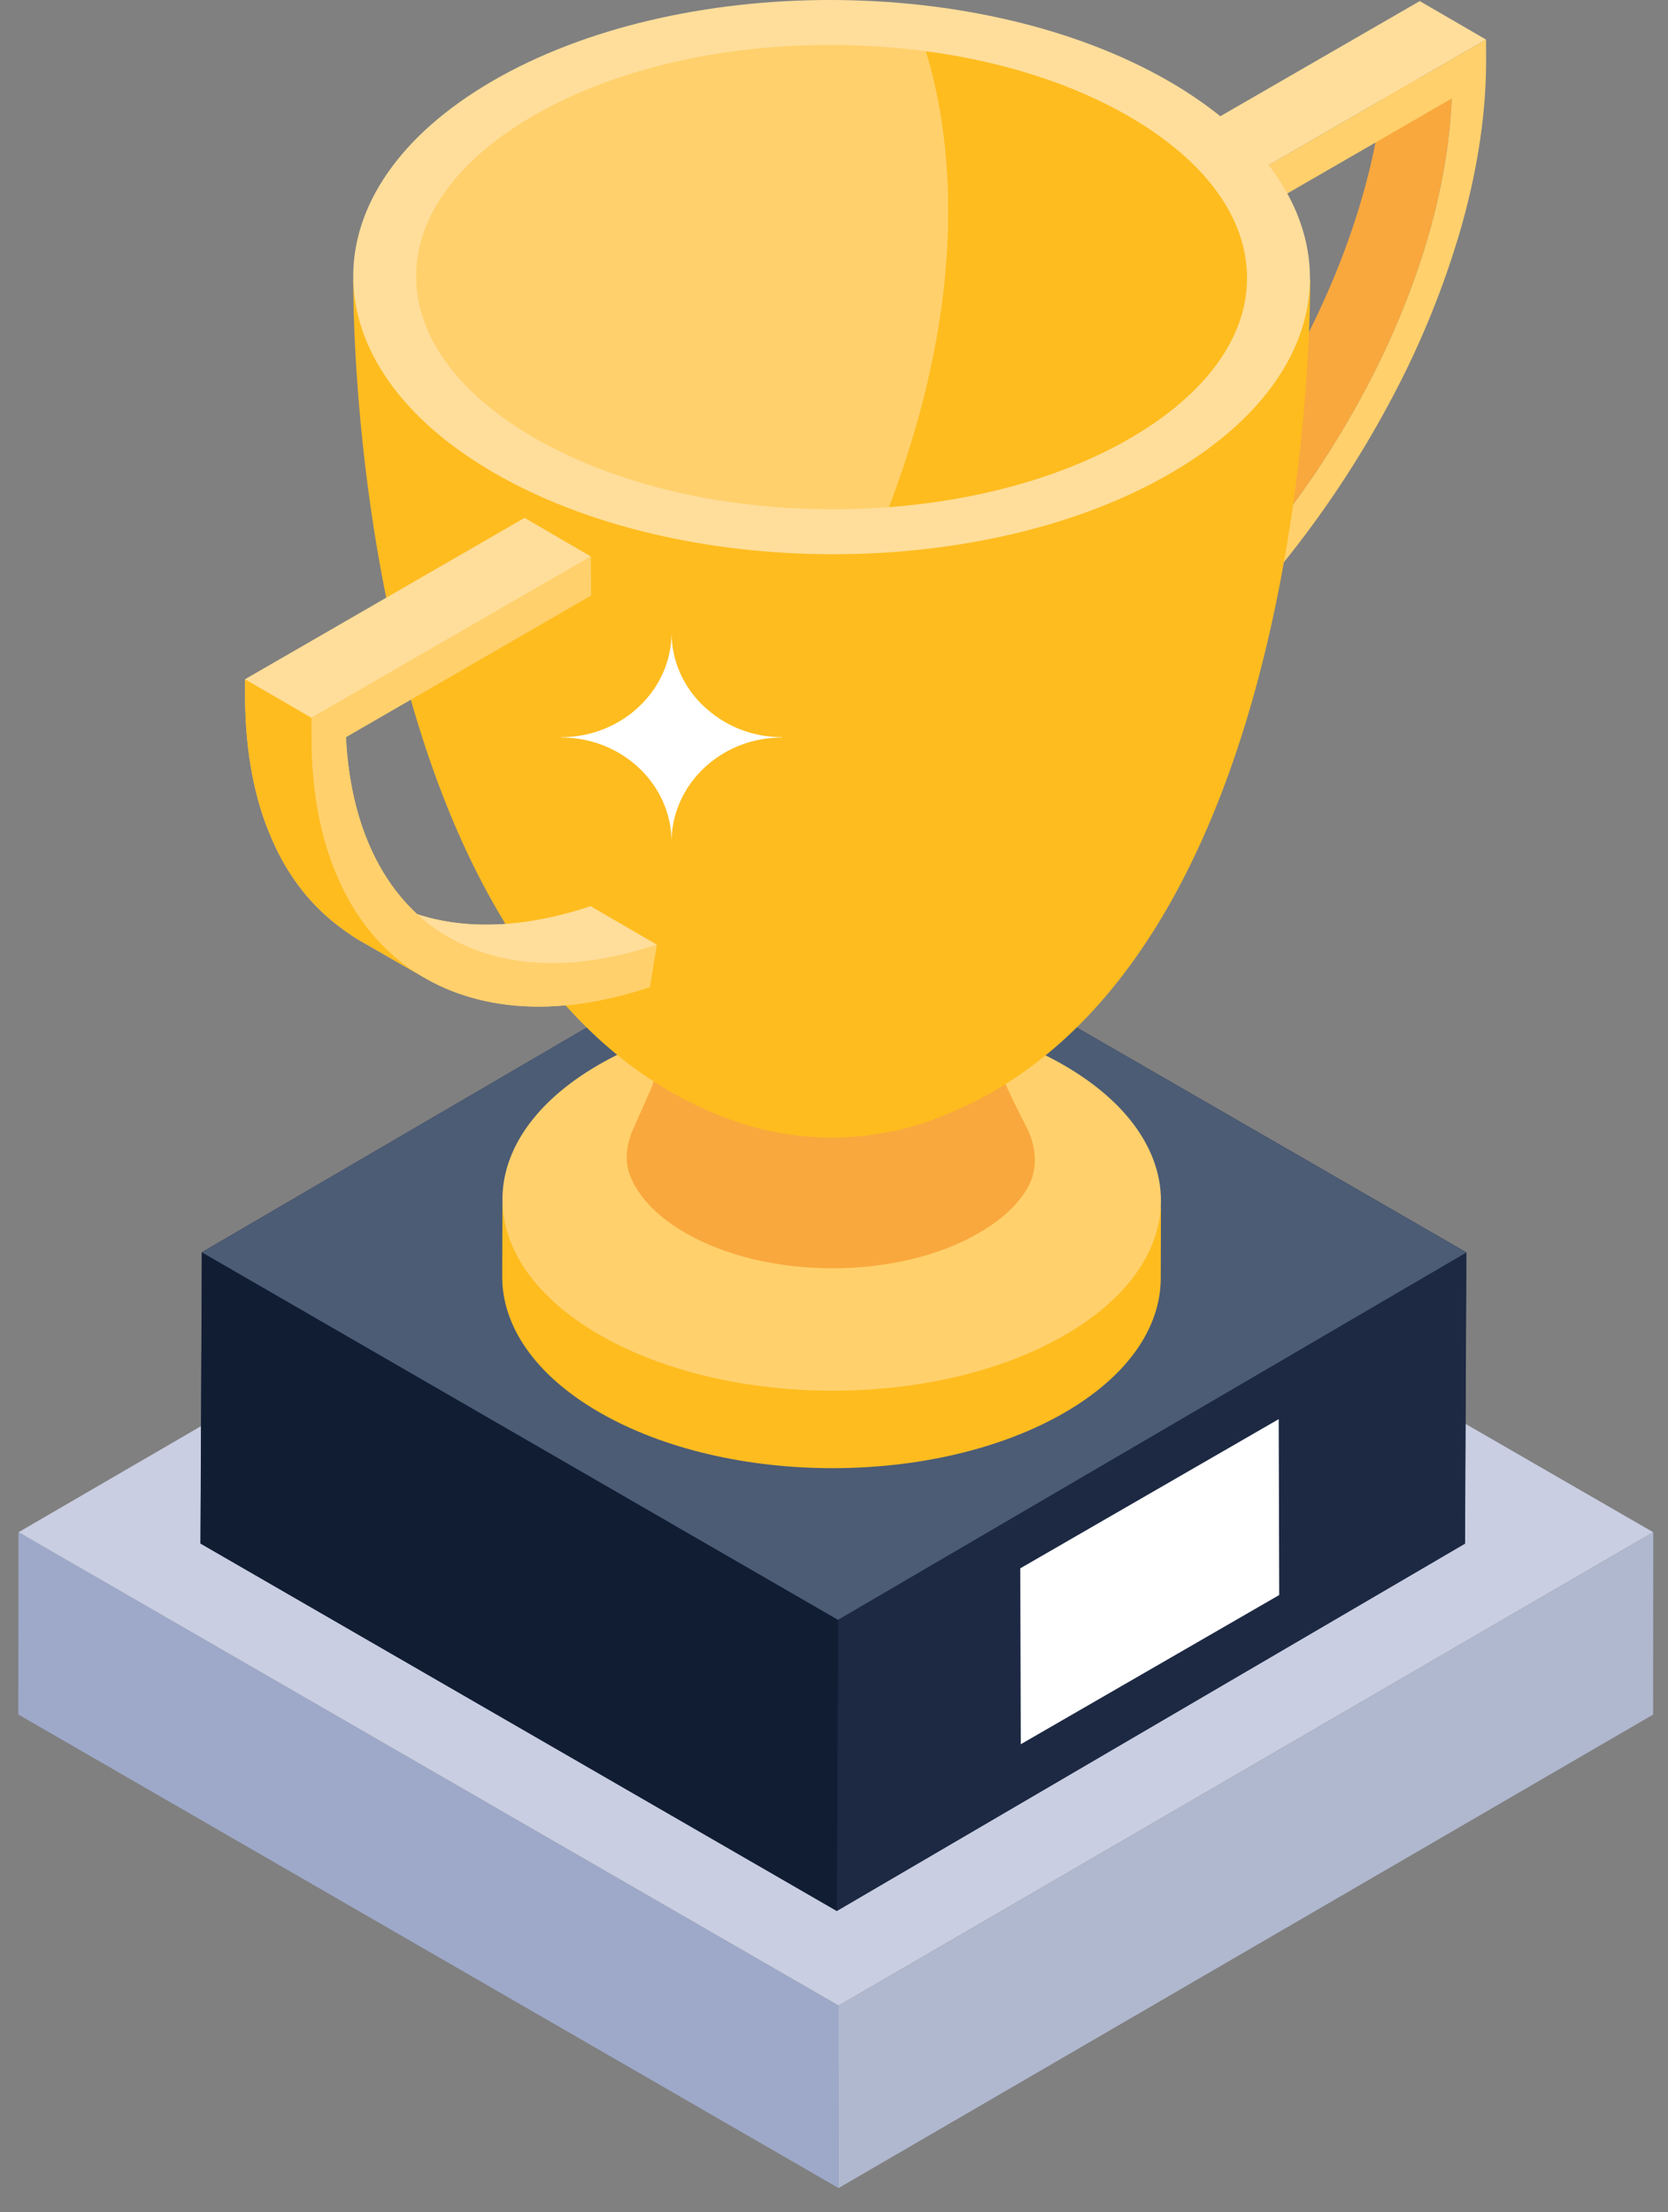
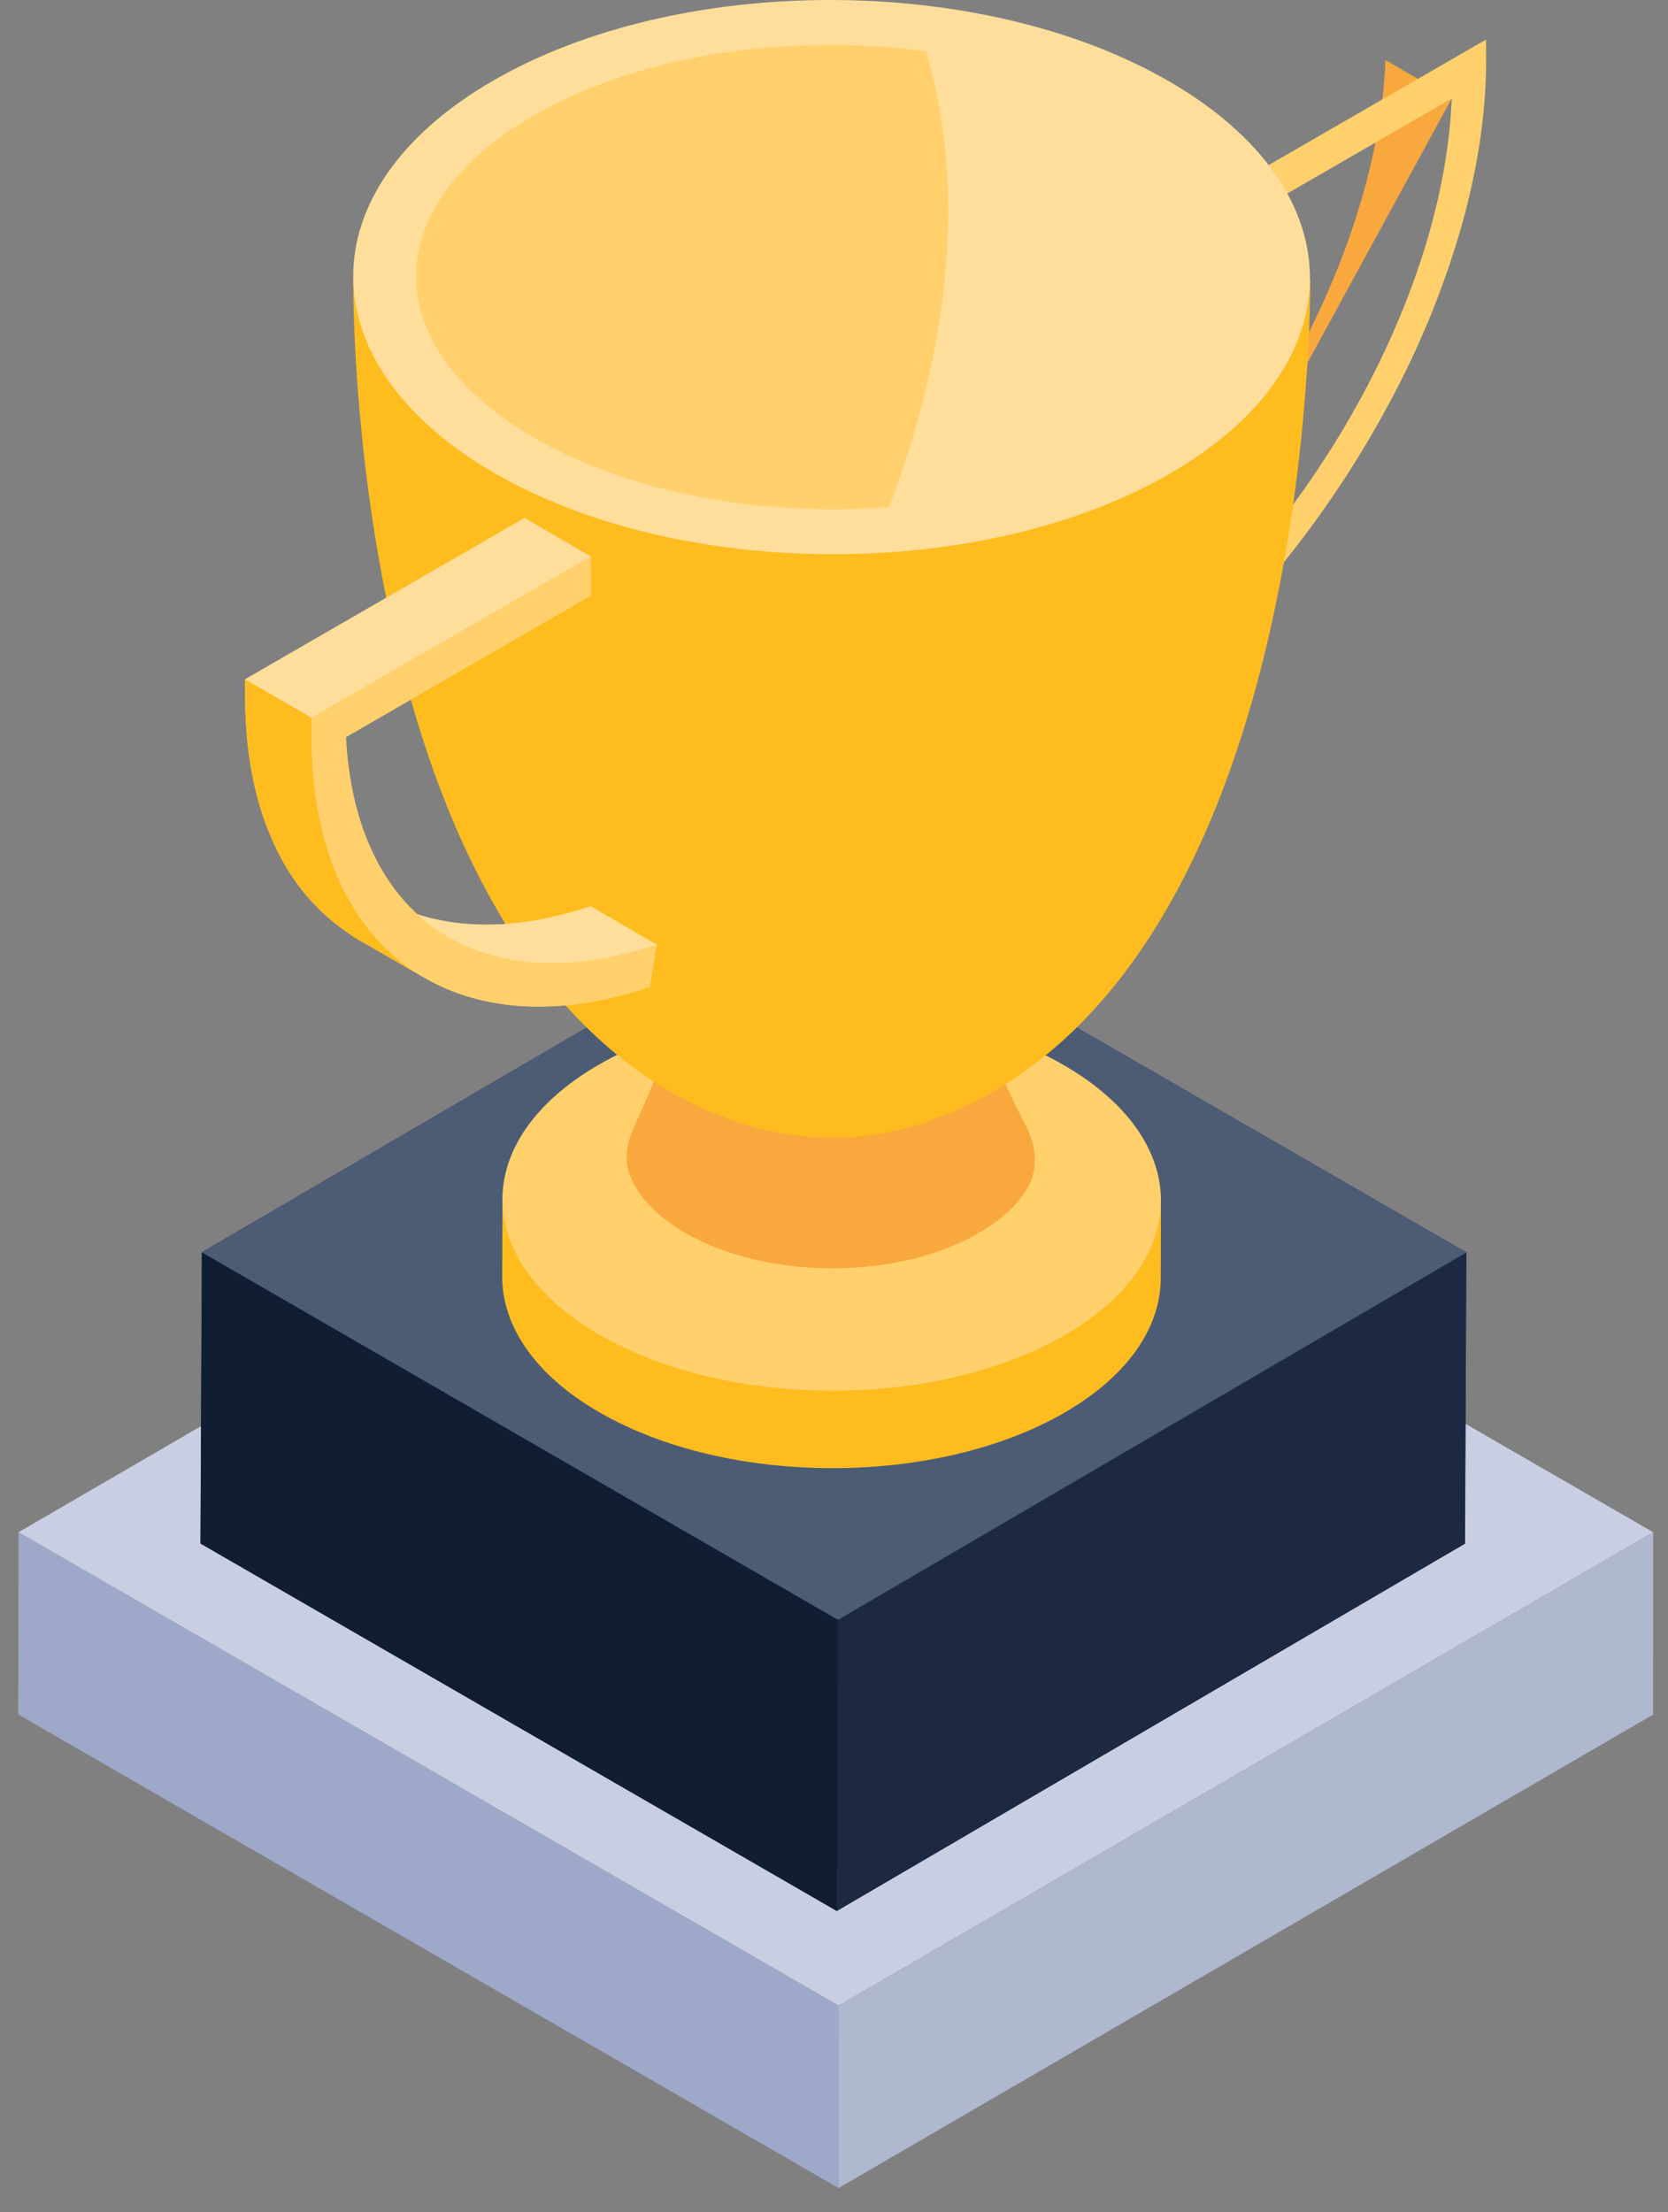
<svg xmlns="http://www.w3.org/2000/svg" width="46" height="61" fill="none">
  <rect width="100%" height="100%" fill="#808080" stroke="none" />
  <path d="m31.722 19.25-1.826-1.061-.198-.942 1.826 1.061.198.942z" fill="#E5BD13" />
-   <path d="m31.524 18.308-1.826-1.061c4.863-3.998 8.299-10.329 8.51-15.592l1.827 1.062c-.212 5.263-3.647 11.594-8.51 15.591z" fill="#F9A83D" />
+   <path d="m31.524 18.308-1.826-1.061c4.863-3.998 8.299-10.329 8.51-15.592l1.827 1.062z" fill="#F9A83D" />
  <path d="m32.364 7.145-1.826-1.061-.003-1.078 1.826 1.061.003 1.078z" fill="#E5BD13" />
-   <path d="m32.361 6.068-1.826-1.062L39.154.03l1.827 1.061-8.62 4.978z" fill="#FFDE9B" />
  <path d="m40.982 1.09.002.54c.004 1.463-.23 3.033-.696 4.669a24.467 24.467 0 0 1-1.944 4.758 28.269 28.269 0 0 1-2.937 4.446 25.796 25.796 0 0 1-3.685 3.748l-.198-.942c4.864-3.998 8.3-10.329 8.511-15.592l-7.67 4.429-.004-1.078 8.62-4.977z" fill="#FFD06C" />
  <path d="m45.593 42.25-.004 5.03-22.464 13.056.004-5.03L45.593 42.25z" fill="#B0B8CF" />
  <path d="m23.129 55.305-.004 5.03L.505 47.277l.004-5.03 22.62 13.06z" fill="#9EA9C9" />
  <path d="M45.59 42.25 23.128 55.304.513 42.25l22.461-13.055L45.59 42.25z" fill="#C9CEE2" />
  <path d="m40.435 34.532-.038 8.032-17.321 10.132L5.528 42.564l.038-8.032L22.9 24.413l17.535 10.119z" fill="#1D2943" />
  <path d="m40.44 34.537-.037 8.029L23.08 52.693l.036-8.028L40.44 34.537z" fill="#1D2943" />
  <path d="m23.116 44.664-.037 8.029L5.532 42.562l.036-8.03 17.548 10.132z" fill="#111D33" />
  <path d="M40.44 34.537 23.11 44.667 5.568 34.533 22.896 24.41 40.44 34.537z" fill="#4C5C75" />
-   <path d="m35.264 39.133.014 4.85-7.127 4.114-.014-4.85 7.127-4.114z" fill="#fff" />
  <path d="m32.017 33.115-.006 2.136c-.004 1.338-.883 2.673-2.639 3.694-3.533 2.053-9.284 2.054-12.842 0-1.79-1.033-2.683-2.39-2.68-3.745l.006-2.136c-.004 1.355 1.93.6 3.719 1.634 3.558 2.054 7.968.76 11.502-1.293 1.756-1.02 2.936 1.047 2.94-.29z" fill="#FEBC1F" />
  <path d="M29.336 29.37c3.558 2.054 3.576 5.384.042 7.438-3.534 2.054-9.285 2.055-12.843 0-3.556-2.053-3.574-5.384-.04-7.438 3.534-2.054 9.284-2.054 12.84 0z" fill="#FFD06C" />
  <path d="M28.289 32.836c-.267.425-.703.825-1.297 1.164-2.218 1.297-5.842 1.297-8.085 0-.763-.436-1.272-.97-1.515-1.54-.181-.424-.12-.908.073-1.333l.473-1.066c.618-1.564.957-3.09.97-4.545h7.987c-.133 1.454.17 2.896.8 4.327h.012c.17.387.364.775.57 1.175.315.57.375 1.273.012 1.818z" fill="#F9A83D" />
  <path d="M25.767 30.86c-.012 0-.012 0-.024.013a8.17 8.17 0 0 1-5.502.036C9.49 27.103 9.744 7.71 9.744 7.71l2.315.013 10.872.06 13.2-.073s.242 19.236-10.364 23.15z" fill="#FEBC1F" />
  <path d="M32.232 2.238c5.169 2.984 5.195 7.822.06 10.807-5.135 2.984-13.487 2.984-18.656 0-5.169-2.984-5.196-7.823-.061-10.807s13.488-2.984 18.657 0z" fill="#FFDE9B" />
  <path d="M25.53 1.411a20.089 20.089 0 0 0-2.635-.171c-3.113 0-6.027.697-8.205 1.963-2.075 1.206-3.216 2.775-3.213 4.42.001 1.658 1.162 3.24 3.268 4.456.053.031.108.062.164.092 2.173 1.208 5.028 1.872 8.064 1.872.52 0 1.034-.02 1.54-.058 2.321-6.092 1.686-10.4 1.017-12.573z" fill="#FFD06C" />
-   <path d="M31.124 3.203c-1.56-.9-3.49-1.512-5.593-1.791.668 2.172 1.304 6.48-1.018 12.573 2.425-.184 4.665-.8 6.447-1.782.073-.04.145-.082.217-.123 2.075-1.206 3.217-2.776 3.214-4.42-.002-1.66-1.163-3.241-3.267-4.457z" fill="#FEBC1F" />
  <path d="m18.11 26.047-.188 1.169c-1.307.44-2.552.616-3.696.515-.93-.088-1.772-.34-2.514-.767L9.877 25.91c-.15-.088-.289-.189-.427-.29-.842-.603-1.509-1.445-1.961-2.501-.478-1.094-.717-2.388-.73-3.846v-.54l7.706-4.45 1.823 1.068.012 1.068-6.762 3.91c.113 2.149.817 3.808 1.96 4.877 1.346.44 2.967.39 4.79-.214l1.823 1.056z" fill="#FFD06C" />
  <path d="m12.361 25.838-1.827-1.061c1.48.86 3.46.976 5.753.212l1.826 1.062c-2.293.764-4.273.647-5.752-.213z" fill="#FFDE9B" />
  <path d="m11.712 26.965-1.835-1.056a5.066 5.066 0 0 1-.427-.29c-.842-.603-1.509-1.445-1.961-2.5-.478-1.094-.717-2.389-.73-3.847v-.54l1.836 1.055v.54c0 1.471.239 2.766.716 3.86.453 1.056 1.12 1.898 1.961 2.501.139.1.29.189.44.277z" fill="#FEBC1F" />
  <path d="M8.59 19.793 6.762 18.73l7.704-4.448 1.827 1.062-7.705 4.448z" fill="#FFDE9B" />
  <path d="m16.293 15.344.003 1.078-6.754 3.9c.241 5.001 3.701 7.351 8.571 5.729l-.192 1.167c-1.31.436-2.553.609-3.694.513-1.122-.095-2.116-.447-2.952-1.046-.847-.606-1.508-1.448-1.964-2.502-.474-1.093-.716-2.389-.72-3.852l-.002-.539 7.704-4.448z" fill="#FFD06C" />
-   <path d="M21.563 20.326v.011c-1.674 0-3.043 1.288-3.043 2.888 0-1.6-1.369-2.888-3.043-2.888v-.01c1.674 0 3.043-1.29 3.043-2.889 0 .795.34 1.525.893 2.04a3.11 3.11 0 0 0 2.15.848z" fill="#fff" />
</svg>